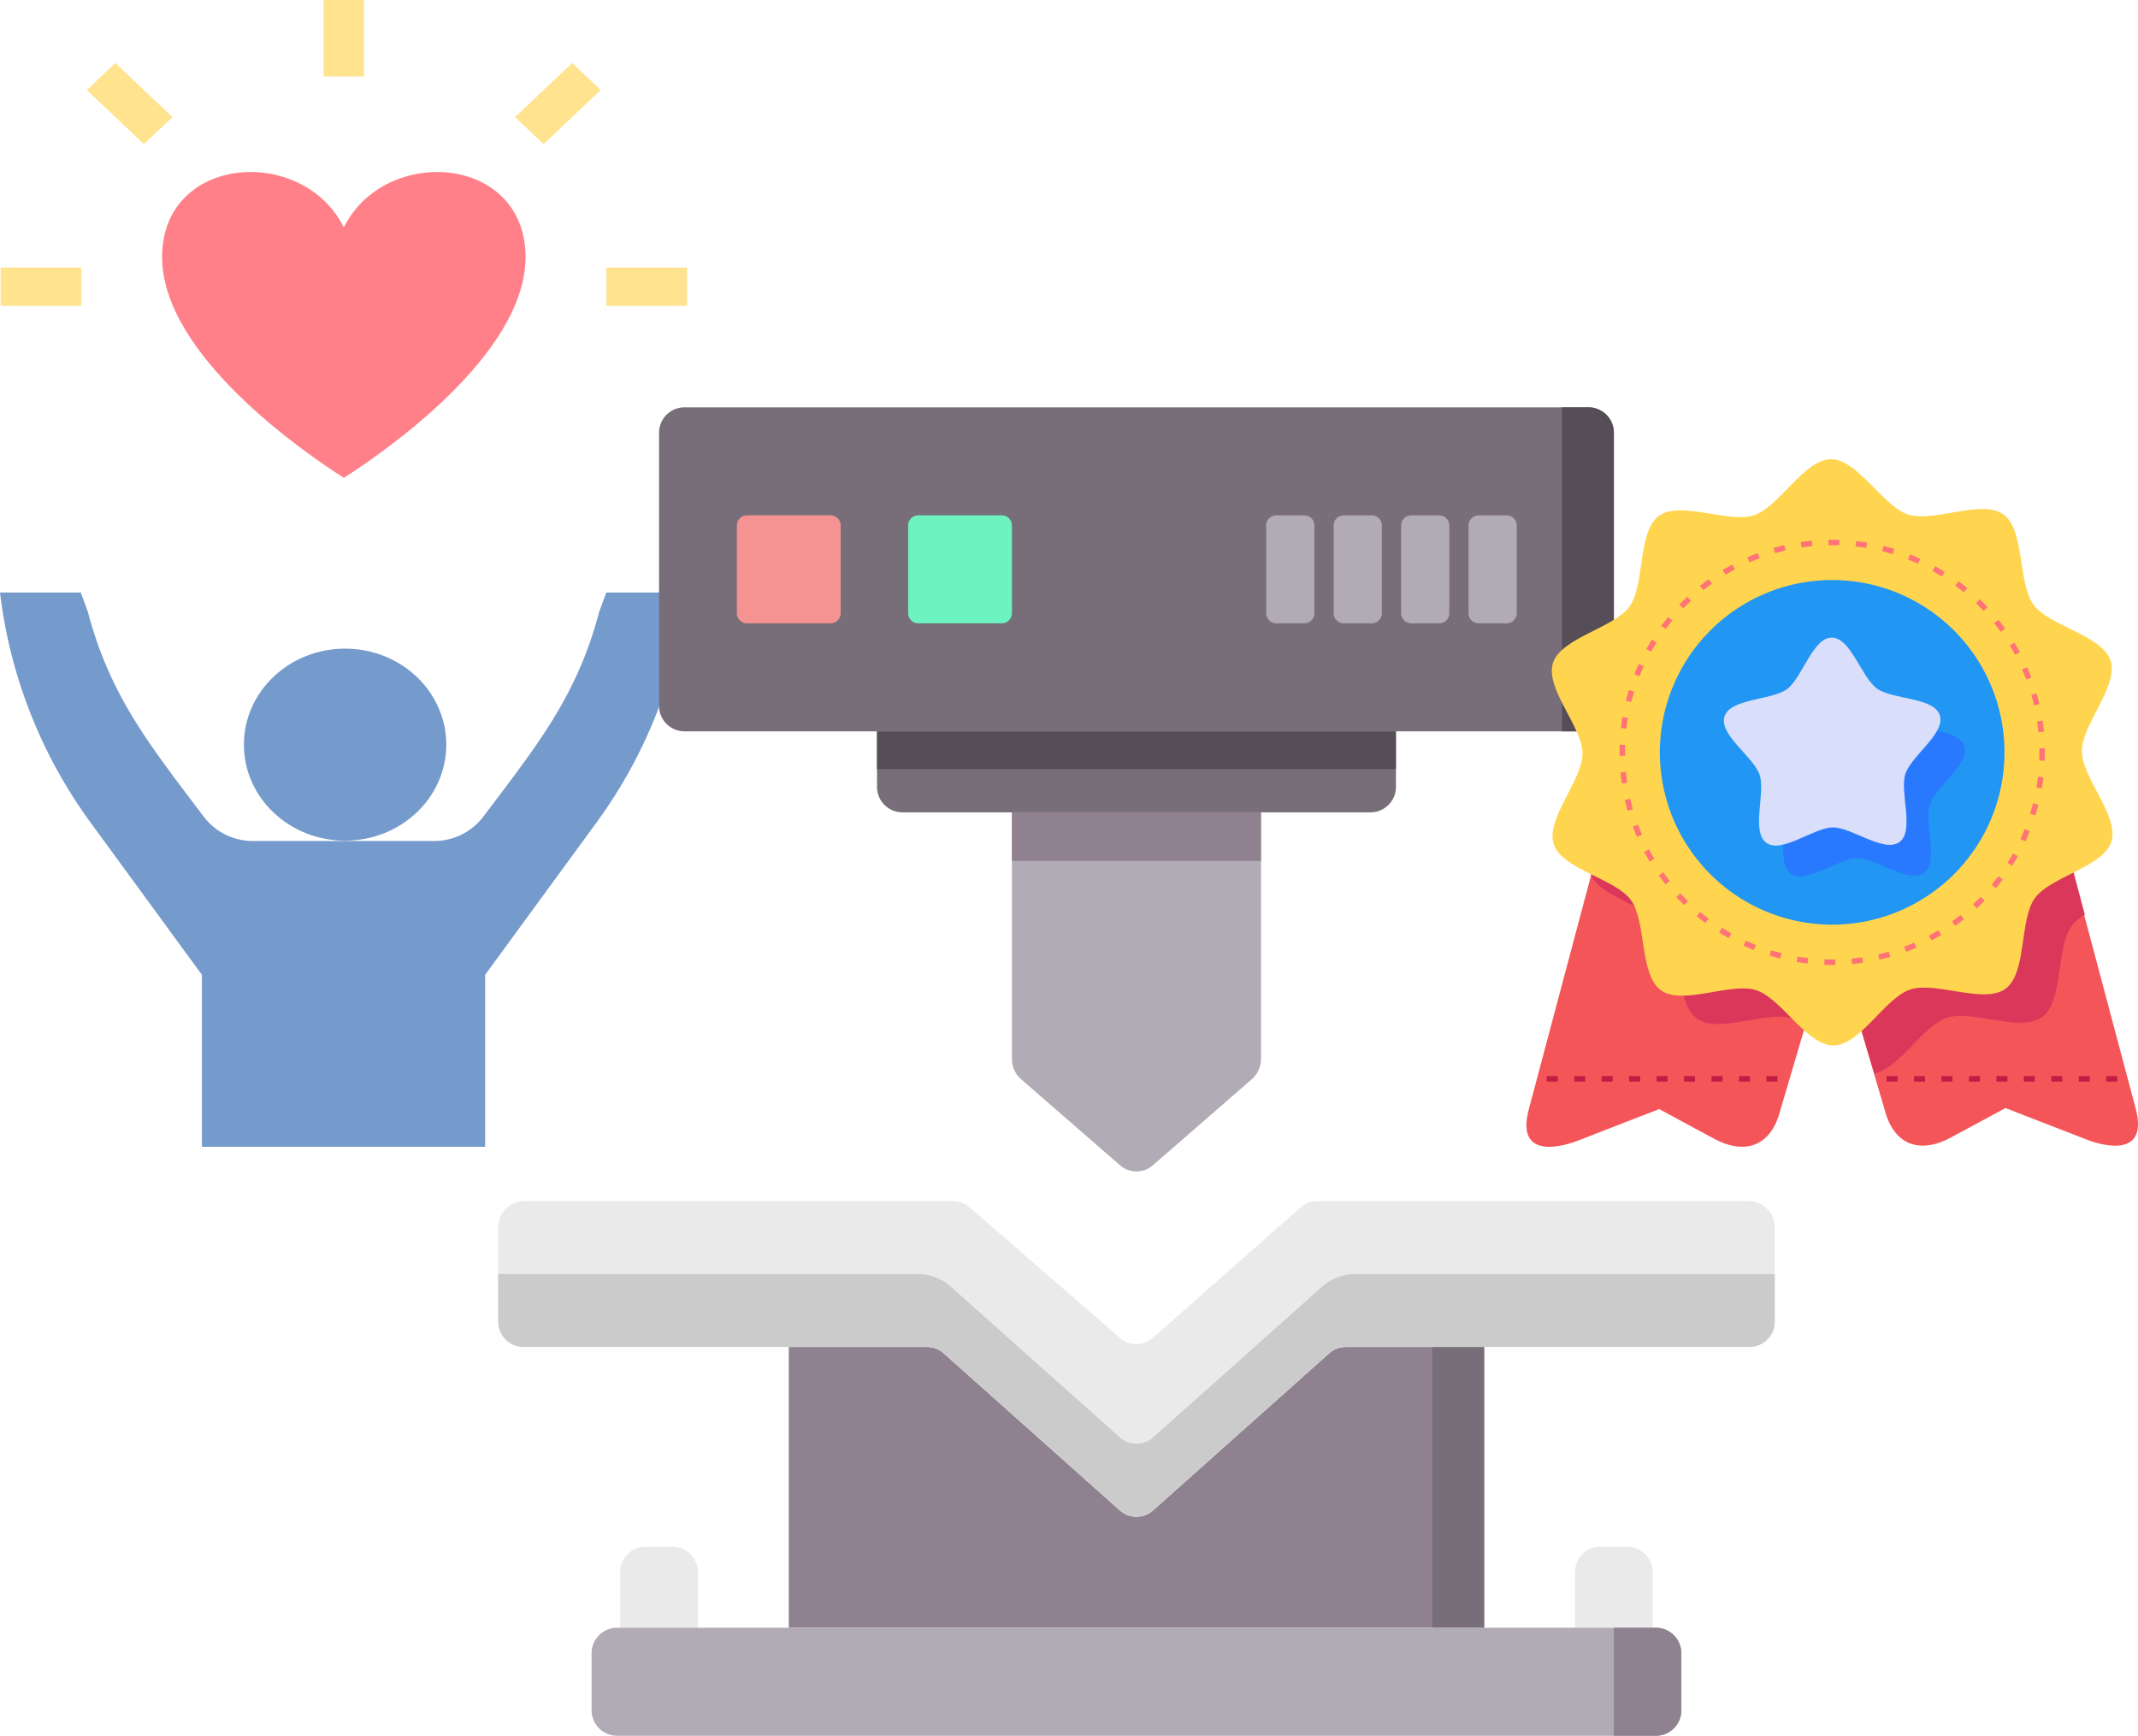
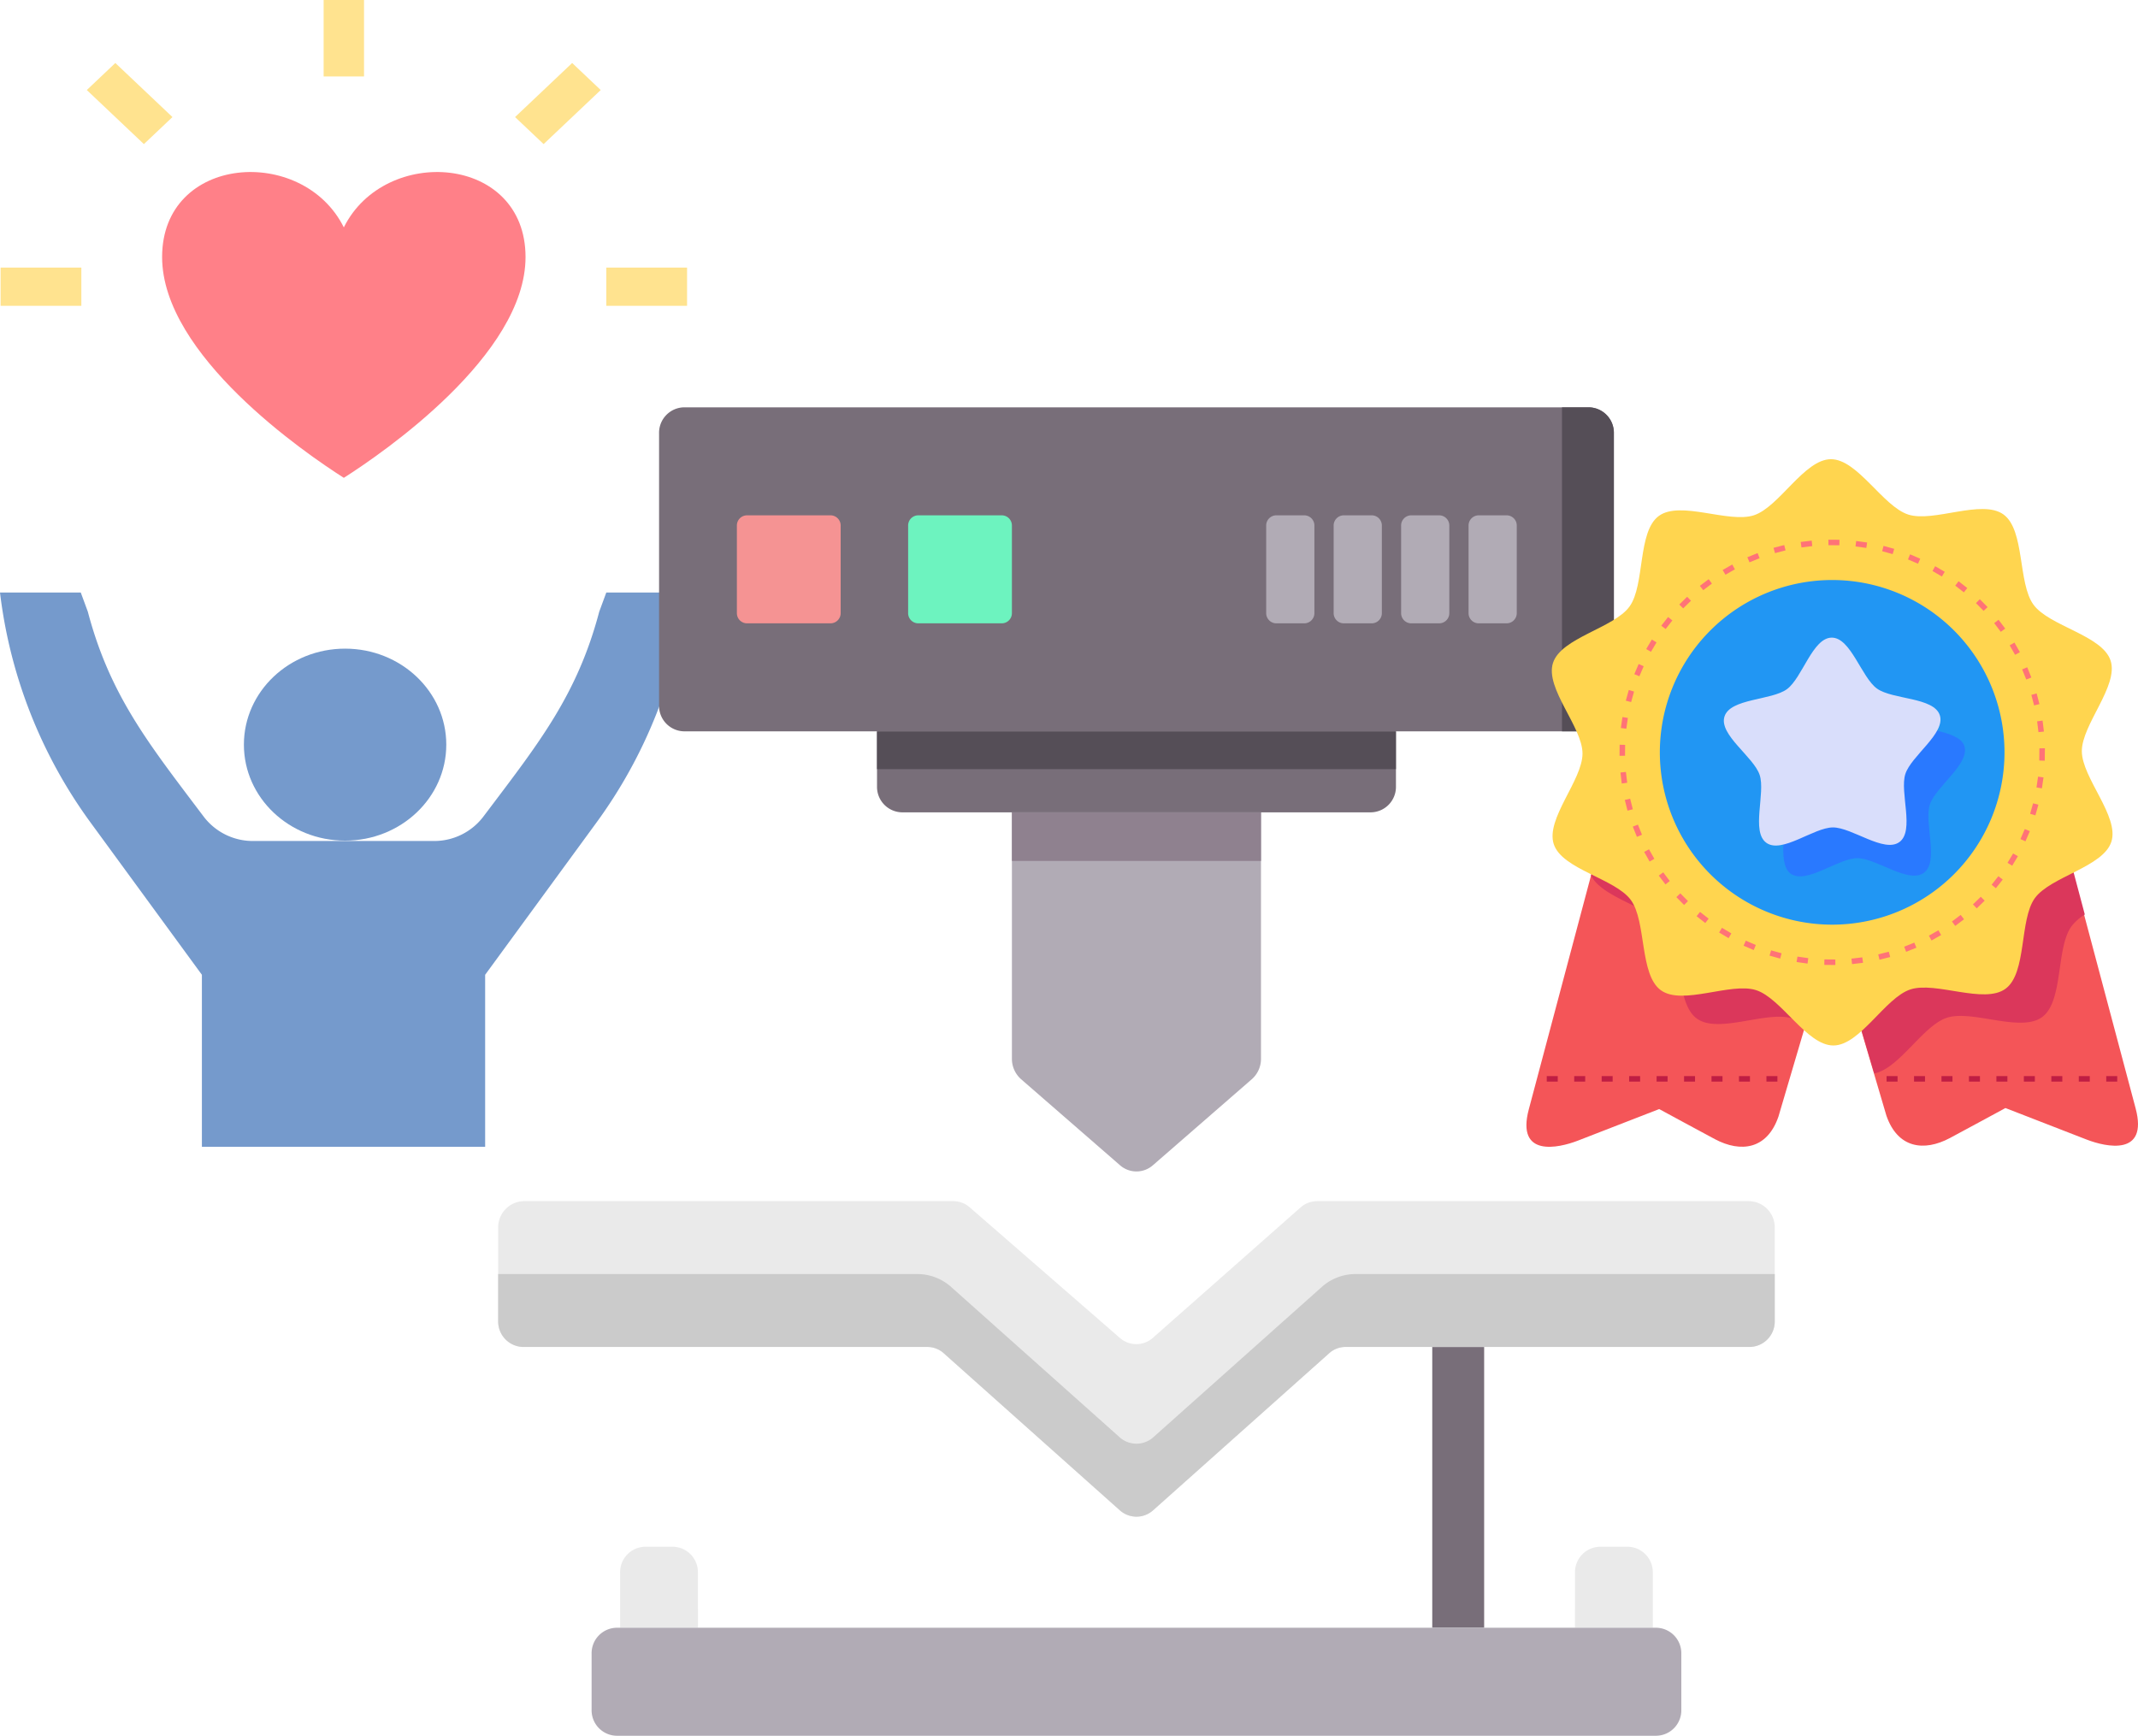
<svg xmlns="http://www.w3.org/2000/svg" width="412" height="334.496">
  <g data-name="Groupe 10">
    <g data-name="Groupe 2">
      <path data-name="Tracé 1" d="M66.256 43.817c-7.925-15.919-35.017-14.026-35.017 5.72 0 18.907 27.57 37.813 35.017 42.546 7.447-4.733 35.017-23.643 35.017-42.546 0-19.746-27.091-21.639-35.017-5.72Z" fill="#ff8088" />
    </g>
    <g data-name="Groupe 3" transform="translate(0 114.183)" fill="#759acc">
      <ellipse data-name="Ellipse 1" cx="19.5" cy="18.5" rx="19.5" ry="18.5" transform="translate(47 10.817)" />
      <path data-name="Tracé 2" d="m116.837 0-1.358 3.683c-4.245 16.071-11.65 25.338-21.816 38.817l-.572.755a11.88 11.88 0 0 1-9.5 4.63H48.806a11.887 11.887 0 0 1-9.5-4.626l-.572-.755C28.566 29.021 21.166 19.754 16.921 3.683L15.563 0H0a94.019 94.019 0 0 0 17.606 44.539l21.3 29.128v33.15H93.49v-33.15l21.3-29.128A94.02 94.02 0 0 0 132.4 0Z" />
    </g>
    <g data-name="Groupe 4">
      <path data-name="Tracé 3" d="M116.837 51.567H132.4v7.367h-15.563Z" fill="#ffe38f" />
    </g>
    <g data-name="Groupe 5">
      <path data-name="Tracé 4" d="M.113 51.567h15.563v7.367H.113Z" fill="#ffe38f" />
    </g>
    <g data-name="Groupe 6">
      <path data-name="Tracé 5" d="M62.366 0h7.782v14.733h-7.782Z" fill="#ffe38f" />
    </g>
    <g data-name="Groupe 7">
      <path data-name="Tracé 6" d="m16.725 17.351 5.502-5.21L33.232 22.56l-5.502 5.209Z" fill="#ffe38f" />
    </g>
    <g data-name="Groupe 8">
      <path data-name="Tracé 7" d="m99.254 22.558 11.005-10.418 5.502 5.21-11.005 10.417Z" fill="#ffe38f" />
    </g>
    <path data-name="Tracé 8" d="M219 156.547h-24v47.481a5.236 5.236 0 0 0 1.775 3.952l19.05 16.57a4.8 4.8 0 0 0 6.348 0l19.05-16.57a5.237 5.237 0 0 0 1.775-3.952v-47.481Z" fill="#b1abb5" />
    <path data-name="Tracé 9" d="M219 156.547h-24v9.365h48v-9.365Z" fill="#8f818f" />
    <path data-name="Tracé 10" d="M134.5 313.683h-15v-10.61a4.905 4.905 0 0 1 4.8-5h5.391a4.905 4.905 0 0 1 4.8 5Z" fill="#eaeaea" />
    <path data-name="Tracé 11" d="M303.5 313.683h15v-10.61a4.905 4.905 0 0 0-4.8-5h-5.391a4.905 4.905 0 0 0-4.8 5Z" fill="#eaeaea" />
-     <path data-name="Tracé 12" d="m256.148 260.773-33.929 30.264a4.8 4.8 0 0 1-6.443 0l-33.928-30.264a4.7 4.7 0 0 0-3.127-1.2H152v54.11h134v-54.114h-26.722a4.7 4.7 0 0 0-3.13 1.204Z" fill="#8f818f" />
    <path data-name="Tracé 13" d="M276 259.569h10v54.114h-10Z" fill="#786e79" />
    <path data-name="Tracé 14" d="M264.195 156.545h-90.39a4.905 4.905 0 0 1-4.8-5v-10.61h100v10.61a4.905 4.905 0 0 1-4.81 5Z" fill="#786e79" />
    <path data-name="Tracé 15" d="M319.196 334.496H118.805a4.905 4.905 0 0 1-4.8-5v-10.813a4.905 4.905 0 0 1 4.8-5h200.39a4.905 4.905 0 0 1 4.8 5v10.813a4.9 4.9 0 0 1-4.799 5Z" fill="#b1abb5" />
-     <path data-name="Tracé 16" d="M311 313.683v20.813h8.2a4.905 4.905 0 0 0 4.8-5v-10.813a4.905 4.905 0 0 0-4.8-5Z" fill="#8f818f" />
    <path data-name="Tracé 17" d="M169 140.935h100v7.284H169Z" fill="#554e57" />
    <path data-name="Tracé 18" d="M306.196 140.935H131.805a4.905 4.905 0 0 1-4.8-5V83.496a4.905 4.905 0 0 1 4.8-5h174.391a4.905 4.905 0 0 1 4.8 5v52.439a4.905 4.905 0 0 1-4.8 5Z" fill="#786e79" />
    <path data-name="Tracé 19" d="M301 78.496v62.439h5.2a4.905 4.905 0 0 0 4.8-5V83.496a4.905 4.905 0 0 0-4.8-5Z" fill="#554e57" />
    <g data-name="Groupe 9" fill="#b1abb5">
      <path data-name="Tracé 20" d="M282.997 118.122v-16.813a1.962 1.962 0 0 1 1.922-2h5.444a1.962 1.962 0 0 1 1.922 2v16.813a1.962 1.962 0 0 1-1.922 2h-5.444a1.962 1.962 0 0 1-1.922-2Z" />
      <path data-name="Tracé 21" d="M270 118.122v-16.813a1.962 1.962 0 0 1 1.922-2h5.444a1.962 1.962 0 0 1 1.922 2v16.813a1.962 1.962 0 0 1-1.922 2h-5.444a1.962 1.962 0 0 1-1.922-2Z" />
      <path data-name="Tracé 22" d="M257 118.122v-16.813a1.962 1.962 0 0 1 1.922-2h5.444a1.962 1.962 0 0 1 1.922 2v16.813a1.962 1.962 0 0 1-1.922 2h-5.444a1.962 1.962 0 0 1-1.922-2Z" />
      <path data-name="Tracé 23" d="M244 118.122v-16.813a1.962 1.962 0 0 1 1.922-2h5.445a1.962 1.962 0 0 1 1.922 2v16.813a1.962 1.962 0 0 1-1.922 2h-5.444a1.962 1.962 0 0 1-1.923-2Z" />
    </g>
    <path data-name="Tracé 24" d="M160.078 120.122h-16.156a1.962 1.962 0 0 1-1.922-2v-16.813a1.962 1.962 0 0 1 1.922-2h16.156a1.962 1.962 0 0 1 1.922 2v16.813a1.962 1.962 0 0 1-1.922 2Z" fill="#f59393" />
    <path data-name="Tracé 25" d="M193.077 120.122h-16.155a1.962 1.962 0 0 1-1.922-2v-16.813a1.962 1.962 0 0 1 1.922-2h16.155a1.962 1.962 0 0 1 1.922 2v16.813a1.962 1.962 0 0 1-1.922 2Z" fill="#6df3bf" />
    <path data-name="Tracé 26" d="m222.178 257.804 28.436-25.108a4.836 4.836 0 0 1 3.2-1.224h83.236a5.053 5.053 0 0 1 4.95 5.149v17.947a4.905 4.905 0 0 1-4.8 5h-77.923a4.7 4.7 0 0 0-3.127 1.2l-33.929 30.264a4.8 4.8 0 0 1-6.443 0l-33.929-30.259a4.7 4.7 0 0 0-3.127-1.2H100.8a4.905 4.905 0 0 1-4.8-5v-17.952a5.053 5.053 0 0 1 4.95-5.151h82.75a4.837 4.837 0 0 1 3.174 1.2l28.926 25.158a4.8 4.8 0 0 0 6.378-.024Z" fill="#eaeaea" />
    <path data-name="Tracé 27" d="m215.746 276.959-32.437-28.933a9.773 9.773 0 0 0-6.508-2.505H96v9.05a4.905 4.905 0 0 0 4.8 5h77.923a4.7 4.7 0 0 1 3.127 1.2l33.929 30.264a4.8 4.8 0 0 0 6.443 0l33.929-30.264a4.7 4.7 0 0 1 3.127-1.2H337.2a4.905 4.905 0 0 0 4.8-5v-9.049h-80.8a9.771 9.771 0 0 0-6.508 2.505l-32.437 28.934a4.852 4.852 0 0 1-6.507 0Z" fill="#cbcbcb" />
    <path d="m395.875 154.708 15.668 58.885c2.464 9.26-5.665 7.471-9.423 6.019-3.136-1.212-15.664-6.083-15.664-6.083s-8.44 4.578-10.721 5.79c-4.971 2.641-10.038 1.983-12.22-4.329-.057-.166-5.413-18.327-10.451-35.416v-24.866Z" fill="#f45558" />
    <g data-name="Groupe 1">
      <path d="m310.295 154.814-15.693 58.978c-2.468 9.275 5.674 7.483 9.438 6.029 3.141-1.213 15.692-6.093 15.692-6.093s8.453 4.586 10.738 5.8c4.978 2.645 10.054 1.986 12.239-4.336.057-.166 5.421-18.356 10.467-35.472v-24.9Z" fill="#f45558" />
      <path d="M353.172 154.814v24.9c3.861 13.1 6.3 21.35 8.011 27.147 4.818-.95 9.365-9.206 13.972-10.725 4.884-1.611 14.219 2.906 18.366-.135s2.645-13.3 5.65-17.476a9.626 9.626 0 0 1 2.58-2.289l-5.7-21.426ZM310.789 154.814a42.472 42.472 0 0 1-1.124 2.367l-3.071 11.542c2.238 4.416 11.702 6.185 14.609 10.15 3.041 4.147 1.63 14.421 5.8 17.425s13.469-1.594 18.367-.027a8.786 8.786 0 0 1 2.506 1.382c1.987-6.735 2.741-9.281 5.292-17.936v-24.9Z" fill="#db375b" />
    </g>
    <path d="M386.472 190.543c-4.14 3.032-13.461-1.473-18.34.132s-9.685 10.778-14.82 10.8-10.021-9.1-14.912-10.666-14.171 3.027-18.338.027-2.758-13.258-5.795-17.4-13.243-5.881-14.851-10.757 5.561-12.347 5.538-17.482-7.258-12.542-5.692-17.432 11.756-6.72 14.756-10.887 1.5-14.412 5.641-17.449 13.461 1.473 18.337-.135 9.685-10.778 14.82-10.8 10.024 9.1 14.914 10.669 14.171-3.027 18.338-.027 2.758 13.258 5.795 17.4 13.243 5.881 14.852 10.757-5.561 12.347-5.538 17.482 7.258 12.542 5.692 17.432-11.756 6.72-14.756 10.887-1.5 14.412-5.641 17.449Z" fill="#ffd54f" />
    <path d="M298.065 207.375v1.058h2.117v-1.058Zm5.291 0v1.058h2.117v-1.058Zm5.291 0v1.058h2.117v-1.058Zm5.293 0v1.058h2.117v-1.058Zm5.291 0v1.058h2.117v-1.058Zm5.291 0v1.058h2.117v-1.058Zm5.293 0v1.058h2.117v-1.058Zm5.291 0v1.058h2.117v-1.058Zm5.291 0v1.058h2.117v-1.058Z" fill="#bf1d43" fill-rule="evenodd" />
    <path d="M386.274 144.987a33.208 33.208 0 1 1-33.208-33.212 33.208 33.208 0 0 1 33.208 33.208Z" fill="#2196f3" />
    <path d="M372.986 140.735c-1.475 2.844-5.389 5.92-6.221 8.532-1.118 3.513 1.832 10.4-1.137 12.585s-8.644-2.838-12.33-2.816c-2.633.016-6.52 2.621-9.618 3.325-.141 2.343-.01 5 1.373 5.99 3 2.149 9.139-2.949 12.826-2.971s9.891 5 12.86 2.816.019-9.6 1.137-13.115 7.812-7.862 6.652-11.361c-.552-1.664-3.177-2.418-5.541-2.985Z" fill="#2979ff" />
    <path d="m352.34 104.004.01 1.059 2.1.014.023-1.057Zm-3.219.18-2.119.258.145 1.049 2.084-.254Zm8.568.072-.125 1.051 2.082.283.154-1.047Zm-13.863.781-2.062.537.285 1.02 2.033-.531Zm19.139.162-.266 1.023 2.023.561.3-1.016Zm-24.264 1.385-1.979.8.41.977 1.947-.785Zm29.373.242-.4.977 1.932.826.432-.965Zm-34.258 1.961-1.855 1.053.537.912 1.826-1.035Zm39.1.326-.52.922 1.813 1.063.547-.906Zm-43.65 2.5-1.7 1.287.652.832 1.676-1.266Zm48.156.4-.637.846 1.658 1.291.662-.826Zm-52.3 2.988-1.52 1.5.756.74 1.5-1.473Zm56.394.471-.74.756 1.475 1.494.766-.73Zm-60.068 3.43-1.316 1.68.846.637 1.291-1.656Zm63.678.531-.834.652 1.268 1.674.854-.625Zm-66.811 3.813-1.084 1.836.918.525 1.07-1.809Zm69.873.582-.912.537 1.037 1.826.93-.508Zm-72.41 4.133-.84 1.961.979.4.826-1.932Zm74.877.627-.977.408.787 1.949.988-.381Zm-76.781 4.383-.572 2.057 1.025.266.561-2.021Zm78.594.654-1.02.285.533 2.031 1.027-.254Zm-79.82 4.559-.3 2.109 1.049.139.3-2.08Zm80.965.678-1.049.145.254 2.084 1.053-.109Zm-81.506 4.656-.016 2.133 1.057-.01.018-2.1Zm81.953.684-1.059.006-.025 2.352 1.057.033Zm-80.742 4.559-1.053.109.256 2.119 1.049-.145Zm79.42.912-.3 2.078 1.045.17.307-2.111Zm-78.606 4.239-1.029.244.523 2.066 1.023-.273Zm77.646.893-.566 2.023 1.016.3.574-2.055Zm-76.146 4.107-.988.377.795 1.98.977-.41Zm74.545.855-.83 1.93.965.434.844-1.961Zm-72.41 3.9-.93.508 1.051 1.855.912-.535Zm70.164.807-1.076 1.8.9.557 1.1-1.83Zm-67.424 3.635-.854.625 1.285 1.7.834-.652Zm64.584.742-1.3 1.646.818.67 1.324-1.67Zm-61.289 3.3-.764.732 1.494 1.52.742-.754Zm57.9.666-1.506 1.465.727.77 1.527-1.486Zm-54.1 2.92-.664.822 1.676 1.316.643-.842Zm50.225.576-1.678 1.266.627.852 1.7-1.283Zm-45.994 2.484-.557.9 1.832 1.092.529-.916Zm41.7.48-1.828 1.033.506.928 1.857-1.049Zm-37.109 2-.434.965 1.961.842.4-.979Zm32.465.375-1.947.781.377.988 1.98-.795Zm-27.594 1.488-.3 1.016 2.055.572.268-1.025Zm22.682.262-2.037.514.242 1.031 2.068-.521Zm-17.6.941-.168 1.045 2.111.3.137-1.049Zm12.492.143-2.084.25.109 1.053 2.119-.254Zm-7.3.395-.021 1.059 2.131.02-.008-1.059Z" fill="#ff7377" />
    <path d="M363.549 207.375v1.058h2.117v-1.058Zm5.291 0v1.058h2.117v-1.058Zm5.291 0v1.058h2.117v-1.058Zm5.293 0v1.058h2.118v-1.058Zm5.291 0v1.058h2.117v-1.058Zm5.291 0v1.058h2.117v-1.058Zm5.293 0v1.058h2.117v-1.058Zm5.291 0v1.058h2.117v-1.058Zm5.291 0v1.058h2.117v-1.058Z" fill="#bf1d43" fill-rule="evenodd" />
    <path d="M366.032 162.265c-2.964 2.181-9.16-2.834-12.84-2.812s-9.815 5.112-12.805 2.967-.135-9.587-1.294-13.081-7.895-7.754-6.779-11.262 9.076-3.091 12.041-5.272 4.935-9.9 8.616-9.927 5.745 7.677 8.735 9.822 10.945 1.633 12.1 5.126-5.526 7.836-6.642 11.343 1.829 10.914-1.135 13.1Z" fill="#d9defb" />
  </g>
</svg>